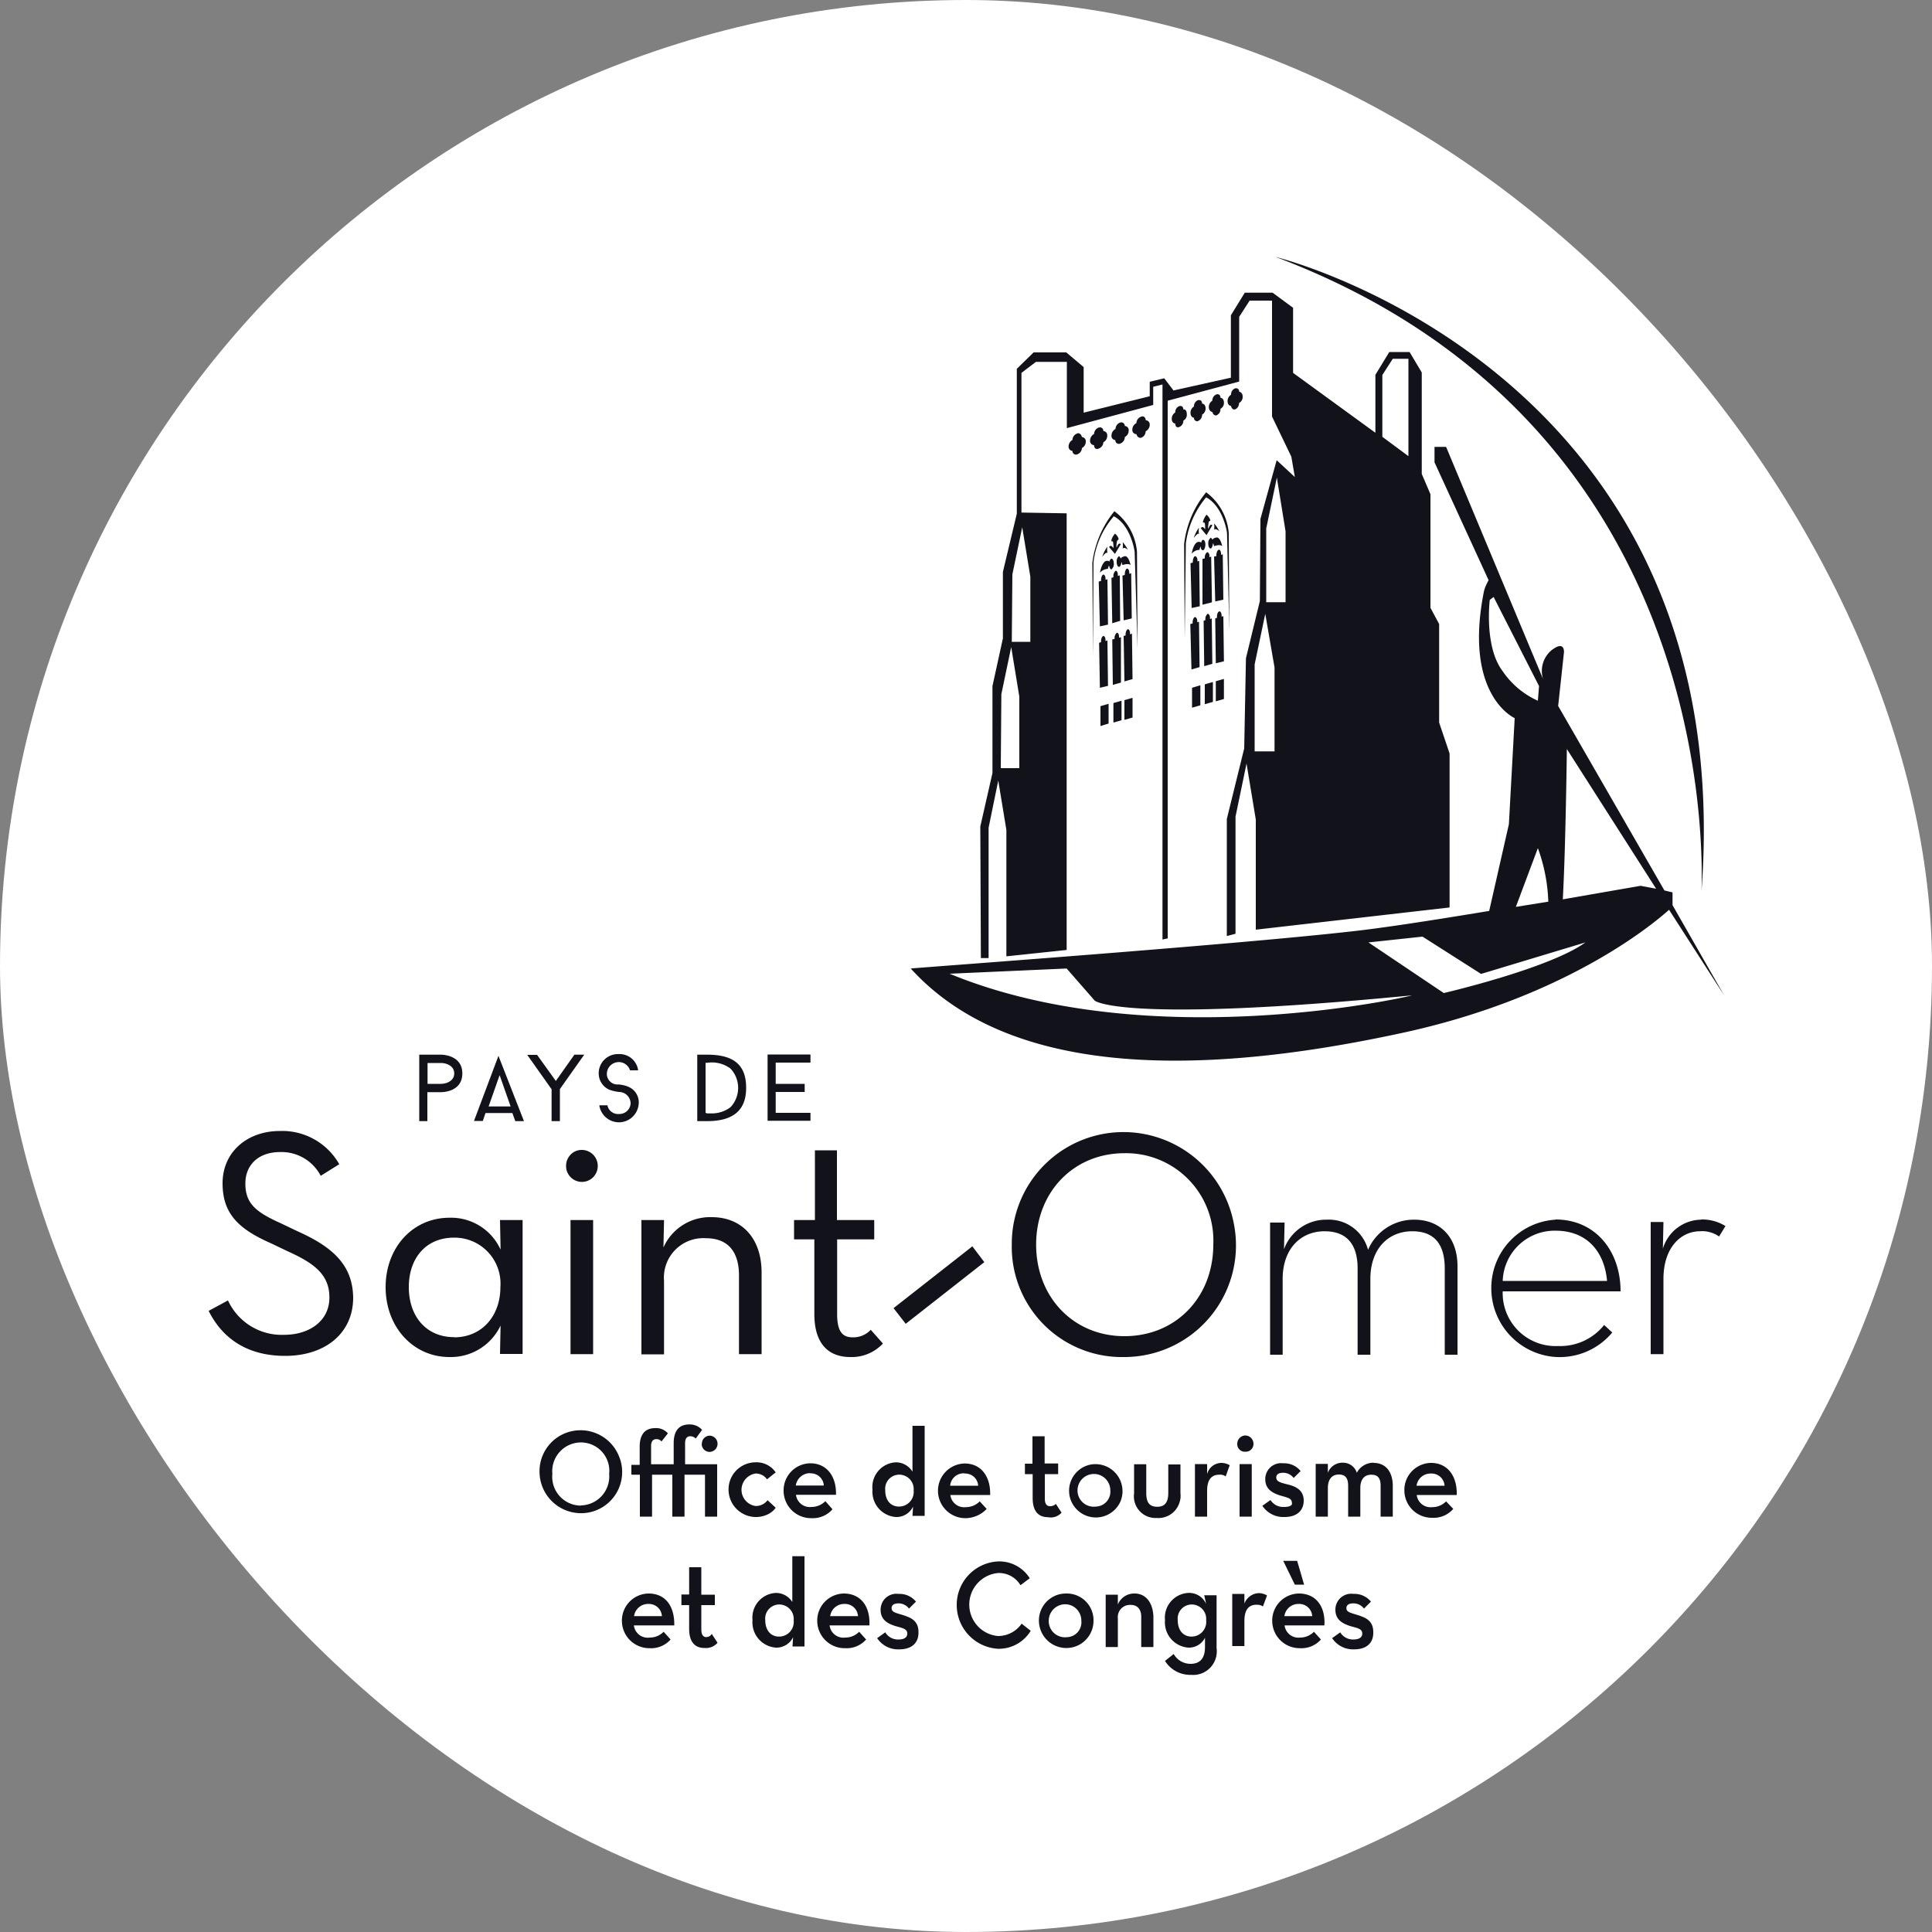
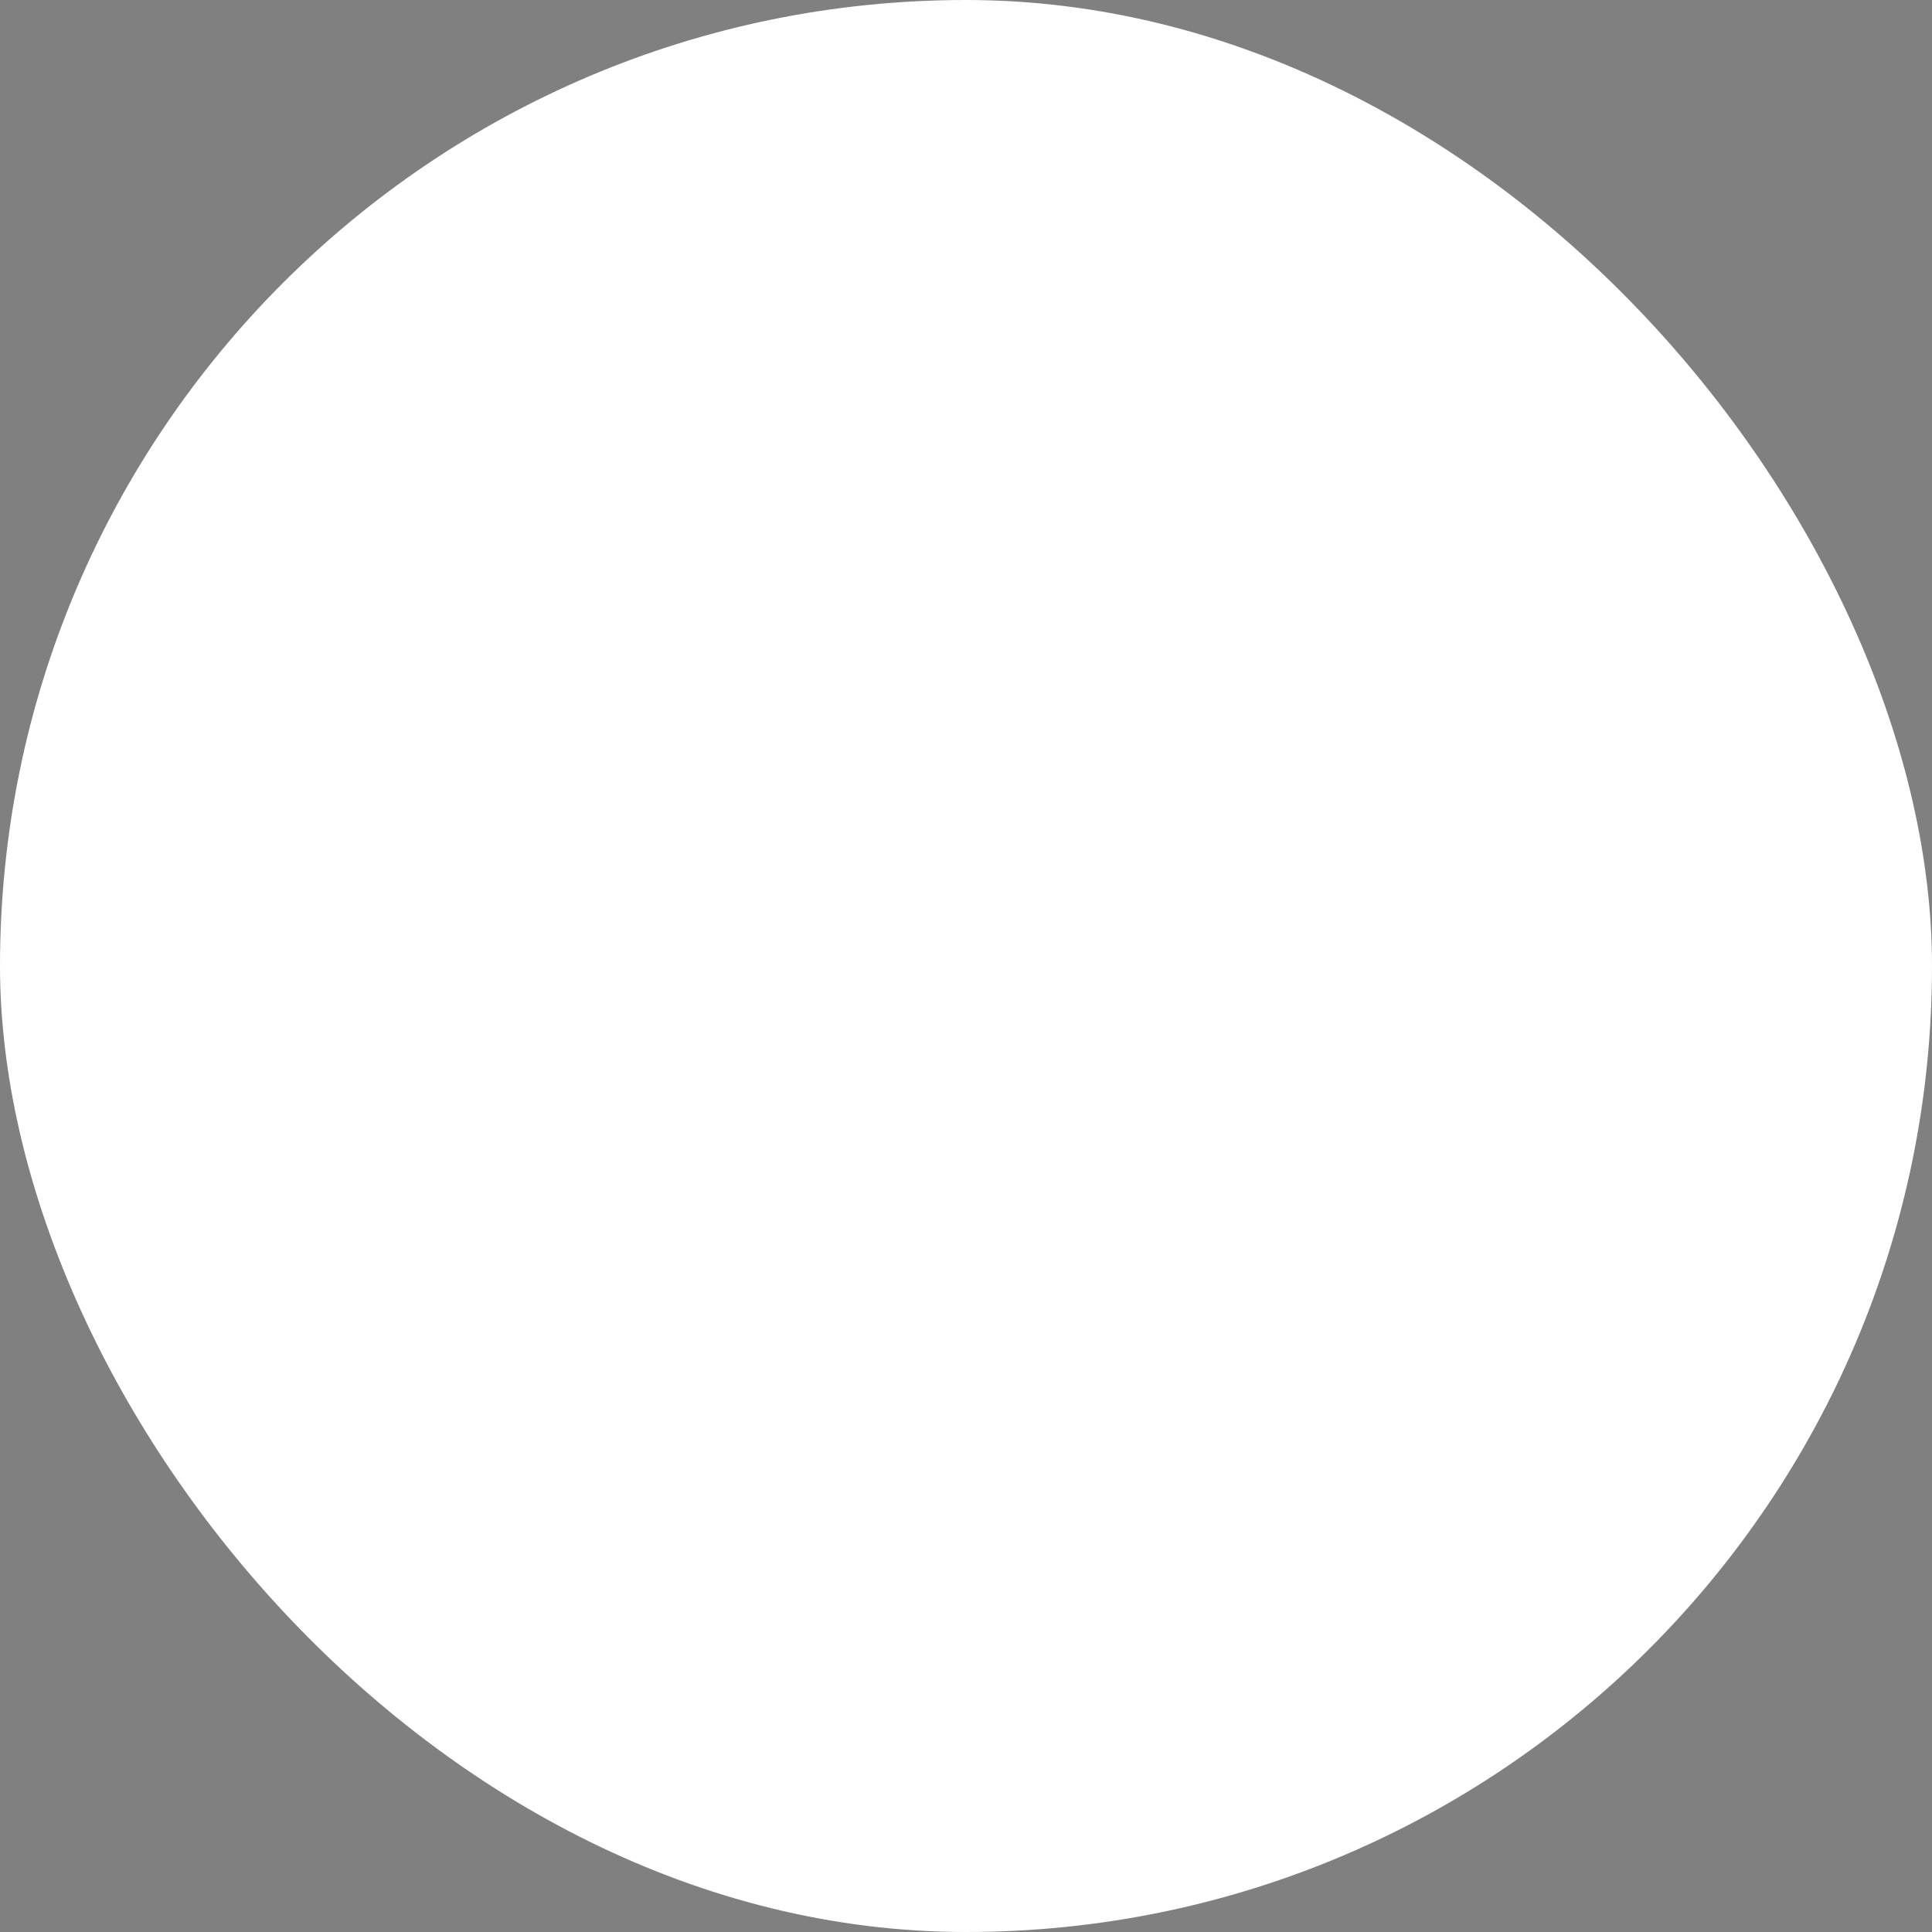
<svg xmlns="http://www.w3.org/2000/svg" fill="none" viewBox="0 0 1000 1000">
  <rect x="0" y="0" width="1000" height="1000" fill="#808080" stroke="none" />
  <rect width="1000" height="1000" fill="#fff" rx="500" />
-   <path fill="#12131A" d="m154 637.3-9-4.3c-12.7-5.7-18-10.2-18-20.4 0-9.7 6.8-16.3 18-16.3a22.9 22.9 0 0 1 21 12.3l9.6-6a33.9 33.9 0 0 0-30.7-17.2c-17 0-29.7 10.9-29.7 27.1 0 16 8.7 23.8 25 31l9 4.3c14 6.3 21.3 12.3 21.3 23.8 0 12-10.2 19.3-23.5 19.3a30.6 30.6 0 0 1-29-17.8l-10 5.4c6 12.1 17.7 23.3 39.6 23.3 20.5 0 35.2-11.5 35.2-30.2-.3-16.5-10-25.9-28.8-34.3Zm105 9.3a28.1 28.1 0 0 0-26.4-16.3c-18.9 0-33 15.4-33 35.9 0 20.8 14.4 36.2 33 36.2a28.5 28.5 0 0 0 26.5-16.3l-.3 14.7h11.7v-69.3h-11.7l.3 15.1Zm-24 45.5c-14.4 0-23.4-10.8-23.4-25.9 0-14.8 8.7-25.6 23.4-25.6a23.8 23.8 0 0 1 24 25.6c0 15-9.6 26-24 26Zm60.4 8.8H307v-69.4h-11.7V701Zm-2.4-97.4a8.2 8.2 0 0 0 13 6.7 8.3 8.3 0 0 0-8-14.4 8.3 8.3 0 0 0-5 7.7Zm50.7 59.4a20.4 20.4 0 0 1 21.7-22c11.4 0 17.1 7 17.1 19.3v40.7h11.7v-42.2c0-18.1-10.5-28.7-25.8-28.7a26.4 26.4 0 0 0-25 15.7l.3-14.2H332V701h11.7v-38Zm67-21.4h10.8v38.6c0 16.3 8.1 22.3 18.6 22.3a22 22 0 0 0 16.9-7l-6.3-7.1a12.3 12.3 0 0 1-9.4 3.9c-5 0-8-2.7-8-12v-38.7h19.2v-10h-19.3v-36.1h-11.4v36.1H411v10h-.3ZM582 702.4a57.8 57.8 0 0 0 56.5-69.7 58.2 58.2 0 0 0-45.6-45.6 57.8 57.8 0 0 0-69.2 57.1 57 57 0 0 0 58.3 58.2Zm0-105.5a45.2 45.2 0 0 1 46 47.3c0 27.2-19.3 47.4-46 47.4-26.4 0-45.7-20.2-45.7-47.4 0-27.1 19.3-47.3 45.7-47.3Zm75.4 35.9v68.4h6.5V662c0-15.7 9.4-24.7 21.7-24.7 11.7 0 17.1 7 17.1 19.3v44.6h6.6V662c0-15.7 9.3-24.7 21.7-24.7 11.7 0 16.8 7 16.8 19.3v44.6h6.6v-45.8c0-14.8-8.7-24.1-22.5-24.1a25.8 25.8 0 0 0-23.8 15.6 21 21 0 0 0-21.3-15.6 23.2 23.2 0 0 0-22.2 15.3l.3-13.8h-7.5Zm147.7-1.5a35.4 35.4 0 0 0-33.2 34.6 35.7 35.7 0 0 0 31.4 36.3 35.4 35.4 0 0 0 31.2-12.5l-4.2-3.9a29 29 0 0 1-23.7 10.9 27.4 27.4 0 0 1-28.8-28.3h61c0-20.9-13-37.2-33.7-37.2Zm0 5.7c17.1 0 25.5 11.8 26.7 26h-54a26.9 26.9 0 0 1 27.3-26Zm75.4-5.7a21 21 0 0 0-19.8 15l.3-13.8h-6.6v68.4h6.6V662c0-16.6 9.3-24.7 18.9-24.7 3.5-.3 7 .7 9.9 2.7l3.3-5.4a23 23 0 0 0-12.6-3.4Zm-371 22-6.2-8.2-40.8 32 6.3 8.1 40.8-32Zm-288.2-88h7c.5 0 11 0 11-9.7s-10.8-9.7-11-9.7H217v34.4h4.2v-15Zm0-15.1h7c2.3 0 6.8 1.2 6.8 5.4s-4.5 5.4-6.9 5.4h-6.9v-10.8Zm24 30h4.6l1.4-4.1h13.9l1.5 4.2h4.5l-13.2-33.8-12.7 33.8Zm7.6-7.5 5.7-16.2 5.7 16.2h-11.4Zm32.7 7.6h4.2v-16.6l12.6-17.8h-5.1l-9.6 13.6L278 546h-5.1l12.6 17.8v16.6Zm29.7-16.3c1.6.6 3.4 1 5.1 1.2a6 6 0 0 1 6 6 5.8 5.8 0 0 1-6 5.4 5.6 5.6 0 0 1-6-4.5h-4.2a10.3 10.3 0 0 0 10.6 8.8 10.3 10.3 0 0 0 9.8-9.7 8.7 8.7 0 0 0-5.4-8.7c-1.6-.7-3.3-1-5-1.2a5.5 5.5 0 0 1-6.1-5.5 6.2 6.2 0 0 1 5.3-6 6.1 6.1 0 0 1 6.7 4.2h4.2a9.7 9.7 0 0 0-10.2-8.4 9.9 9.9 0 0 0-10.2 10.3 9.2 9.2 0 0 0 5.4 8.1Zm70.9-1c0-11.7-6.3-17.1-20.1-17.1h-5.2v34.4h5.1c13.6 0 20.2-5.7 20.2-17.2Zm-21 13v-25.9h.9a16 16 0 0 1 12 3 14.6 14.6 0 0 1 0 20 16.1 16.1 0 0 1-10 3.2h-2l-1-.3Zm54.3 0h-18v-10.8h15V561h-15V550h18v-4.2h-22.2v34.3h22.2V576Zm216.8-249.5-.3-50.7a29.3 29.3 0 0 0-11.7-21 51.3 51.3 0 0 0-11.4 26.8l.3 48.8.6-49.1c1.1-8.8 4.8-17.1 10.5-23.9 9 4.9 10.8 18.4 10.8 18.4l1.2 50.7Zm-60.3 28 4.2-1.2v-23.5l-1 .3v-.6c0-1.2-.5-2-1.1-2a3.3 3.3 0 0 0-1.2 2.6v.6l-1.2.3.3 23.5Zm40.8-39.8 4.2-.9-.3-23.5-.9.3v-.6c0-1.2-.6-2.1-1.2-2.1s-1.2 1.5-1.2 2.7v.6l-1.2.3.6 23.2Zm-37 6.6-.2-23.5-1 .3v-.5c0-1.3-.5-2.2-1.1-2.2a3.3 3.3 0 0 0-1.2 2.8v.6l-1 .3.4 23.5 4.2-1.3Zm.7 51.6v-10.2l-4.2 1.2V374l4.2-1.2Zm39.6-155a3.4 3.4 0 0 0 2.1-3.3 3.5 3.5 0 0 0 1.8-3.3c0-1.5-.9-2.4-1.8-2.4 0-1.5-.9-2-2.1-1.8a3.4 3.4 0 0 0-2.1 3.3 3.8 3.8 0 0 0-1.8 3.3c0 1.6.9 2.5 1.8 2.5a1.7 1.7 0 0 0 2.1 1.8Zm-36.3 66.7a19 19 0 0 0-2.7-4 11 11 0 0 1 0 3.4c.9-1.2 2.7.6 2.7.6Zm-1.8 68.1 4.2-1.2-.3-23.5-1 .3v-.6c0-1.2-.5-2-1.1-2-.6 0-1.2 1.4-1.2 2.6v.6l-1 .3.4 23.5Zm4.2 18.7v-10.2l-4.2 1.2v10.2l4.2-1.2ZM629.6 215a3.4 3.4 0 0 0 2.1-3.4 3.4 3.4 0 0 0 1.8-3.3c0-1.5-.9-2.4-1.8-2.4 0-1.5-.9-2-2-1.8a3.4 3.4 0 0 0-2.2 3.3 3.8 3.8 0 0 0-1.8 3.3c0 1.6 1 2.5 1.8 2.5.3 1.2 1.2 2 2.1 1.8Zm-48 106.1 4.2-1-.3-23.4-1 .3v-.6c0-1.2-.5-2.1-1.1-2.1-.6 0-1.2 1.5-1.2 2.7v.6l-1.2.3.6 23.2Zm-1-29.8.4 1.2s3-1.2 4.2 0c0 0-1-4.9-3-4.6-1.2.3-1.8.6-2.1 1.2-.3-.6-.6-1.2-1-1.2a3.5 3.5 0 0 0-1.1 3c0 1.6.6 2.5 1.2 2.5s1.2-1.2 1.2-2.5l.3.4Zm-12-59.1a3.6 3.6 0 0 0 2.5-3.3 3.7 3.7 0 0 0 2-3.4 2.2 2.2 0 0 0-1.2-2.2l-.8-.2a1.8 1.8 0 0 0-1.6-1.9l-.8.1a3.6 3.6 0 0 0-2.4 3.3 4 4 0 0 0-2.1 3.4 2.2 2.2 0 0 0 .5 1.6 2.1 2.1 0 0 0 1.6.8c0 1.5.9 2.4 2.4 1.8Zm5.5 51 3 3.5 3-5c-1.2-1.3-2.1 1.7-2.1 1.7s-.3-.3 0-2.4c.3-2.4 1.2-.9.9-2.4-.4-1-1-1.8-1.8-2.4-.8 1-1.5 2-1.8 3.3-.3 1.5.9-.3.9 1.8.3 2.1 0 2.4 0 2.4s-1-2.1-2.1-.6Zm-16.6-58.8a3.6 3.6 0 0 0-2.4 3.3 4 4 0 0 0-2 3.3 2.2 2.2 0 0 0 2 2.4 1.8 1.8 0 0 0 2.4 1.8 3.6 3.6 0 0 0 2.5-3.3 3.7 3.7 0 0 0 2-3.3 2.2 2.2 0 0 0-2-2.4c-.3-1.3-1.2-2.2-2.4-1.9Zm334.9 290.8-26.7-46.7v-6.6l-4.2-1-55-95.5 3-27.7s.6-6.7-6.6-1a14 14 0 0 0-4.2 14.8l-50.2-120.2h-6v8l28 61c-1 1.8-1.9 3.7-2.4 5.7-10.8 54 15.9 65.7 15.9 65.7l-3 54.9-10.2 44.9c-20.1 3.3-40.6 6.6-56.2 8.7-46 6.7-237.8 20.5-243.2 21.1 53.4 58.8 156.4 54.3 252.2 33.8 85.6-18 131.6-56.4 140.3-64.2l28.5 44.3Zm-91-48.5-16.8 2.7L796 439a89 89 0 0 1 5.4 27.7Zm-23.7-119.4c-9.6-12.7-6.6-36.8-6.6-36.8l2-1.5 23.5 46.1-.6 7.6a43.6 43.6 0 0 1-18.3-15.4ZM491.5 504l60.6-2.7 14.5 16.6s12.9 12 164.2-2.7c0 .3-135.4 31.6-239.3-11.2Zm255.8 10-39-26.2 28-3 30.3 19.3 54-16.3C802 501.3 747.3 514 747.3 514Zm101.8-55.5-40.2 7c1.5-26.9 2.1-77.8 2.1-77.8l46.2 72.3-8-1.5ZM588.8 336l-.3-50.4a29.3 29.3 0 0 0-11.7-21 52.8 52.8 0 0 0-11.4 26.7l.3 48.6.3-48.9c1-8.8 4.7-17 10.5-23.8 9 4.8 10.8 18.4 10.8 18.4l1.5 50.4Zm28 10.5 4.1-1.2-.3-23.5-.9.3v-.6c0-1.2-.6-2.1-1.2-2.1s-1.2 1.5-1.2 2.7v.6l-1.2.3.6 23.5Zm-43 28v-10.2l-4.2 1.2v10.3l4.2-1.3Zm.3-81.6c.3 1.2.6 1.8 1.2 1.8a3.5 3.5 0 0 0 1.2-3c0-1.6-.6-2.5-1.2-2.5-.3 0-1 .6-1 1.5-.2-.3-.8-.6-2-.3-2.1 1-3 6-3 6 1-1.1 2.6-1.9 4.2-2 0-.4.1-.9.3-1.2v-.2a.3.3 0 0 1 .3-.1Zm-3.6-4.6s2-3 2.7-2c-.2-1.2-.2-2.3 0-3.4a18 18 0 0 0-2.7 5.4Zm-1.2 35.9 4.2-.9-.3-23.5-1 .3v-.6c0-1.2-.5-2.1-1.1-2.1-.6 0-1.2 1.5-1.2 2.7v.6l-1.2.3.6 23.2Zm10.5-94.6a3.6 3.6 0 0 0 2.4-3.4 3.7 3.7 0 0 0 2-3.3 2.1 2.1 0 0 0-2-2.4 1.8 1.8 0 0 0-.7-1.5 1.8 1.8 0 0 0-1.7-.3 3.6 3.6 0 0 0-2.4 3.3 4 4 0 0 0-2.1 3.3 2.2 2.2 0 0 0 2 2.5 1.8 1.8 0 0 0 2.5 1.8Zm10.8-3a3.6 3.6 0 0 0 2.4-3.4 3.7 3.7 0 0 0 2.1-3.3 2.2 2.2 0 0 0-2.1-2.4c0-1.5-1.2-2.4-2.4-1.8a3.6 3.6 0 0 0-2.4 3.3 3.7 3.7 0 0 0-2.1 3.3 2.1 2.1 0 0 0 2.1 2.4c.3 1.2 1.2 2.1 2.4 1.9ZM569.3 356l4.2-1-.3-23.5-1 .3v-.6c0-1.2-.5-2-1.1-2-.6 0-1.2 1.4-1.2 2.6v.6l-1 .3.4 23.3Zm70-144.1a3.4 3.4 0 0 0 2-3.3 3.5 3.5 0 0 0 1.9-3.4c0-1.5-1-2.4-1.8-2.4 0-1.5-1-2-2.1-1.8a3.4 3.4 0 0 0-2.1 3.3 3.8 3.8 0 0 0-1.8 3.4c0 1.5.9 2.4 1.8 2.4.2 1.4 1.1 2 2 1.8Zm-18 153v-10.2L617 356v10.3l4.2-1.2Zm6.8-83.4.3 1.2s3-1.2 4.2 0c0 0-.9-4.8-3-4.5-1.2.3-1.8.6-2 1.2-.4-.6-.7-1.2-1-1a3.5 3.5 0 0 0-1.2 3c0 1.6.6 2.5 1.2 2.5s1-1.2 1.2-2.4c0-.3 0-.3.3 0Zm-4.8 63.3 4.2-1.2-.3-23.5-.9.3v-.6c0-1.2-.6-2.1-1.2-2.1a3.3 3.3 0 0 0-1.2 2.7v.6l-.9.3.3 23.5Zm4.5 18.4V353l-4.2 1.2v10.3l4.2-1.2Zm1.2-51.9 4.2-.9-.3-23.5-.9.3v-.6c0-1.2-.6-2.4-1.2-2-.6 0-1.2 1.4-1.2 2.6v.6l-1.2.3.6 23.2Zm.3 32 4.2-1-.3-23.4-.9.3v-.6c0-1.2-.6-2.4-1.2-2.1-.6 0-1.2 1.2-1.2 2.7v.6l-.9.3.3 23.2Zm-2-31.7-.4-23.5-.9.3v-.6c0-1.2-.6-2-1.2-2a3.3 3.3 0 0 0-1.2 2.6v.6l-1.2.3V313l4.8-1.2Zm-9.4-33.1s2.1-3 2.7-2.1c-.2-1.1-.2-2.2 0-3.3a18 18 0 0 0-2.7 5.4Zm3.6 4.5c0 1.2.6 1.8 1.2 1.8s1.2-1.5 1.2-3-.6-2.4-1.2-2.4c-.3 0-.9.6-.9 1.5-.3-.3-.9-.6-2-.3-2.2.9-3 6-3 6 1-1.2 2.5-2 4.1-2 0-.5.2-.9.3-1.3a.3.3 0 0 1 .2-.3h.1Zm0-9.6 3 3.6 3-5.1c-1.2-1.3-2 1.8-2 1.8s-.4-.3 0-2.4c0-2.5 1.4-1 .8-2.5-.4-.9-1-1.7-1.8-2.4-.8 1-1.4 2.1-1.8 3.4-.3 1.5 1-.3 1 1.8.2 2 0 2.4 0 2.4s-1-2.2-2.2-.6Zm9.6 1.5a19 19 0 0 0-2.7-4c.2 1.1.2 2.3 0 3.4.6-1.2 2.7.6 2.7.6Zm2.4 86.8v-10.3l-4.2 1.2V363l4.2-1.2ZM660.3 133c218.3 82.3 221.6 291.2 220.4 328.2C899.9 204.7 682.5 138.7 660.3 133Zm-47.8 79c0-1.5-.9-2.1-2.1-1.8a3.4 3.4 0 0 0-2.1 3.3 3.8 3.8 0 0 0-1.8 3.3c0 1.5.9 2.4 1.8 2.4 0 1.5.9 2.4 2.1 1.8a3.4 3.4 0 0 0 2.1-3.3 3.4 3.4 0 0 0 1.8-3.3c0-1.8-.9-2.8-1.8-2.4ZM507.7 495.9h4v-67.5l5-24.4 4.2 25.6V495l31.2-3.3v-226l-23.4-.4V193l7.5-5.7h16v34.3l44.7-12v-9.4l4.8-1.2v287.3l2.7-.6V207.4l37-9.9V164l5.4-8.4h11.6v60l10 20.8 1.8 10.5-9.4-8.7-8.4 30.4-.3 42.5-7.2 29.6-.9 46.7-9 36.5v60.6l4.5-1.2v-60.6l5.7-27.5 4.8 29v57l100.3-11.5V390l-5.4-16V323l-4.5-8.4v-58.8l-4.5-10.5v-52.5l-6.3-10.6h-10.5l-7.2 11.8v30l-42.6-31v-33.7l-10.6-7.8h-14.4l-7.2 11.7v32.3l-29.7 6.6-4.8-6.3-7.5 1.8v7.5l-34.2 8.5V190l-9-7.6H535l-8.7 8.5v75l-7.2 30.1v34.4l-5.4 24.7v45l-6.3 27.7.3 68.1Zm152-107h-10.3v-45l5.5-26.2 4.8 27.8v43.4Zm-4.3-77.2v-38.2l5.5-26.3 4.5 27.8v36.7h-10Zm65.5-126h8.1v50.4l-13.5-10v-32l5.4-8.4ZM524 297.3l5.1-24.4 4.2 25.6v33.7h-9.6l.3-35Zm-5.7 62 5.1-24.4 4.2 25.7v37H518l.3-38.2Zm-217.7 381a21.2 21.2 0 0 0-21.3 22.7 21.5 21.5 0 0 0 26.2 19.7 21.3 21.3 0 0 0 14.7-29.4 21.4 21.4 0 0 0-19.6-13Zm0 39a14.9 14.9 0 0 1-14.7-16.4 14.9 14.9 0 0 1 14.7-16.3 14.7 14.7 0 0 1 14.7 16.3 15 15 0 0 1-14.7 16.3Zm100.9 1.1-4.2-3.9a7.6 7.6 0 0 1-6.3 3 8.5 8.5 0 0 1-7.2-8.4 8.6 8.6 0 0 1 7.2-8.4 7 7 0 0 1 6 3l4.5-3.6a12 12 0 0 0-10.5-5.2 14 14 0 0 0-13.9 14.2 14.2 14.2 0 0 0 19.7 13c1.9-.8 3.5-2 4.7-3.7Zm-74.5-17.1h4.2V785h6.3v-21.7H348V785h6.3v-21.7h10.6V785h6.3v-27.1h-16.6V747c0-2.7 1.2-3.6 2.7-3.6a3.8 3.8 0 0 1 2.8 1.2l3.3-4.5a8.5 8.5 0 0 0-6.7-2.8c-5 0-8 3-8 9.7v10.9H337v-9.4c0-2.7 1.2-3.6 2.7-3.6a3.3 3.3 0 0 1 2.7 1.2l3.3-4.2a8 8 0 0 0-6.6-2.7c-5 0-8 3-8 9.6v9.4h-4.3v5ZM644.6 743a4.3 4.3 0 0 0-4.2 4.2 4 4 0 0 0 2.6 4c.5.2 1 .2 1.6.2a4 4 0 0 0 4.2-4.2 4.3 4.3 0 0 0-4.2-4.2ZM624.8 763v-5.2h-6.3V785h6.3v-13.3c0-6 2.4-8.4 6.3-8.4 1.2-.1 2.4.2 3.3.9l2.1-5.8a8.7 8.7 0 0 0-4.2-1.2 7.7 7.7 0 0 0-7.5 5.8Zm116-5.8a14 14 0 0 0-13.9 14.5 14.2 14.2 0 0 0 14.4 13.9 13.4 13.4 0 0 0 10.9-4.6l-3.7-3.9a10 10 0 0 1-7.2 3 7.2 7.2 0 0 1-8-6.3H754c.3-9.6-4.6-16.6-13.3-16.6Zm-7.6 11.8a7.3 7.3 0 0 1 7.5-6.3 6.7 6.7 0 0 1 7 6.3h-14.5Zm-91.6 16h6.3v-27.2h-6.3V785ZM427.2 777a10 10 0 0 1-7.2 3 7.2 7.2 0 0 1-8-6.3h20.7c.3-9.3-4.6-16.3-13.3-16.3a14 14 0 0 0-13.8 14.5 14.2 14.2 0 0 0 14.4 13.9 13.5 13.5 0 0 0 10.9-4.6l-3.7-4.2Zm-7.8-14.4a6.7 6.7 0 0 1 7 6.3h-14.5a7.5 7.5 0 0 1 7.5-6.4Zm245 17.4a7.7 7.7 0 0 1-6.8-3.6l-4.2 3a13 13 0 0 0 11.4 5.8c7.2 0 10-4 10-8.5 0-5.7-4.6-7.5-8.5-8.4-3.9-1-5.7-1.5-5.7-3.6 0-1.5 1.2-2.4 3.6-2.4a6.8 6.8 0 0 1 5.4 2.7l3.6-3.6a11 11 0 0 0-9-4 8.2 8.2 0 0 0-9.3 8.2c0 5.4 4 7.2 7.5 8.4 4.2 1.2 6.3 1.5 6.3 4 .3 1.1-1 2-4.2 2Zm46.6-22.9a9.7 9.7 0 0 0-8.7 5.2 7.5 7.5 0 0 0-7.5-5.2 8 8 0 0 0-7.5 5.2v-4.6H681V785h6.3v-14.8c0-4.5 2.1-7 5.7-7s4.8 2.2 4.8 5.8v16h6.3v-14.8c0-4.5 2.1-6.9 5.7-6.9s4.8 2.1 4.8 5.7v16h6.3v-16.6c-.3-7-3.9-11.2-9.9-11.2ZM549.5 783l-3-4.6a4 4 0 0 1-3 1.2c-1.5 0-2.7-.9-2.7-3.9V763h6.9v-5.5h-7v-14.1h-6.3v14.2h-3.9v5.4h4v12.3c0 7.3 3.3 10 8 10a7.4 7.4 0 0 0 7-2.4Zm61.5-10v-15h-6.3v14.7c0 4.5-1.5 7.2-5.7 7.2s-5.7-2.4-5.7-7.2v-14.8H587V773a11.2 11.2 0 0 0 11.7 12.7 11.4 11.4 0 0 0 11.7-7.7c.6-1.6.8-3.3.6-5ZM510.7 781l-3.6-3.9a10 10 0 0 1-7.2 3 7.2 7.2 0 0 1-8-6.3h20.6c.3-9.3-4.5-16.3-13.2-16.3a14.1 14.1 0 0 0-13.8 14.5 14.2 14.2 0 0 0 14.4 13.8c4.1-.1 8-1.8 10.8-4.8Zm-11.4-18.3a6.7 6.7 0 0 1 7 6.3h-14.5a7 7 0 0 1 7.5-6.4Zm81.7 8.7a14 14 0 0 0-16.7-13.3 13.8 13.8 0 0 0-9.8 19 13.9 13.9 0 0 0 25.6-.3c.6-1.7 1-3.6.9-5.4Zm-13.8 8.4a8.4 8.4 0 0 1-9.4-9.5 8.5 8.5 0 0 1 11.5-6.8 8.5 8.5 0 0 1 5.4 7.9 7.7 7.7 0 0 1-7.5 8.4Zm-204-32.5a4.1 4.1 0 0 0 4.3 4.2 4.2 4.2 0 0 0 3.9-4.2 4.2 4.2 0 0 0-3.9-4.2 4.1 4.1 0 0 0-4.2 4.2Zm109.4 15a10 10 0 0 0-9-5.4 12.8 12.8 0 0 0-12 14.2 13.1 13.1 0 0 0 12 14.1 9.5 9.5 0 0 0 9-5.4l-.3 4.8h6.3V738h-6.3v24.4h.3Zm-7.2 17.5c-4.5 0-7.2-3.3-7.2-8.4a7.3 7.3 0 0 1 10.2-7.5 7.4 7.4 0 0 1 4.5 7.5 7.6 7.6 0 0 1-7.5 8.4Zm-28.5 45a14 14 0 0 0-13.9 14.4 14.2 14.2 0 0 0 14.5 13.9 13.4 13.4 0 0 0 10.8-4.5l-3.6-4a10 10 0 0 1-7.2 3 7.2 7.2 0 0 1-8.1-6.3H450c.5-10-4.6-16.5-13.3-16.5Zm-7.2 11.7a7.3 7.3 0 0 1 7.5-6.3 6.7 6.7 0 0 1 6.9 6.3h-14.4Zm37.5-.6c-4-1.2-5.7-1.5-5.7-3.6 0-1.5 1.2-2.4 3.6-2.4a6.8 6.8 0 0 1 5.4 2.7l3.6-3.6a11 11 0 0 0-9-4 8.2 8.2 0 0 0-8.6 4.8c-.4 1-.7 2.2-.7 3.4 0 5.4 3.9 7.2 7.5 8.4 4.2 1.2 6.3 1.5 6.3 4 0 1.8-1.5 3-4.5 3a7.7 7.7 0 0 1-6.9-3.7l-4.2 3a13 13 0 0 0 11.4 5.8c7.2 0 10-4 10-8.5.2-6.6-4.3-8-8.2-9.3Zm205.1-11.1a14 14 0 0 0-13.8 14.4 14.2 14.2 0 0 0 14.4 13.9 13.4 13.4 0 0 0 10.8-4.5l-3.6-4a10 10 0 0 1-7.2 3 7.2 7.2 0 0 1-8-6.3h20.6c.6-10-4.5-16.5-13.2-16.5Zm-7.5 11.7a7.3 7.3 0 0 1 7.5-6.3 6.7 6.7 0 0 1 6.9 6.3h-14.4Zm-148.3 10.3a16.3 16.3 0 0 1-14.8-16.3 16.4 16.4 0 0 1 14.8-16.3 13 13 0 0 1 11.7 6.3l4.8-3.6a18.6 18.6 0 0 0-16.5-8.7 22.5 22.5 0 0 0-21.3 22.6 22.7 22.7 0 0 0 21.3 22.6 19.3 19.3 0 0 0 17-9.3l-4.7-3.7a14.8 14.8 0 0 1-12.4 6.4Zm186.1-10.9c-3.9-1.2-5.7-1.5-5.7-3.6 0-1.5 1.2-2.4 3.6-2.4a6.8 6.8 0 0 1 5.5 2.7l3.6-3.6a11 11 0 0 0-9-4 8.2 8.2 0 0 0-9.4 8.2c0 5.4 4 7.2 7.5 8.4 4.3 1.2 6.4 1.5 6.4 4 0 1.8-1.5 3-4.6 3a7.7 7.7 0 0 1-6.8-3.7l-4.2 3a13 13 0 0 0 11.4 5.8c7.2 0 9.9-4 9.9-8.5.2-6.6-4.3-8-8.2-9.3Zm-58.5-5.7V825h-6.3v27h6.3V839c0-6 2.4-8.4 6.3-8.4 1.2 0 2.3.2 3.3.9l2.1-5.7a8.7 8.7 0 0 0-4.2-1.2 8.3 8.3 0 0 0-7.6 5.7h.1Zm-278.4 17.2c-1.5 0-2.7-1-2.7-4v-12.6h7v-5.4h-7v-14.2h-6.3v14.1h-4v5.5h4V843c0 7.3 3.3 10 8 10a8 8 0 0 0 6.7-2.7l-3-4.6a3 3 0 0 1-2.7 1.6Zm258.6-17.2a9.6 9.6 0 0 0-9.3-5.7 12.8 12.8 0 0 0-12 14.1 13.1 13.1 0 0 0 12 14.2 9.3 9.3 0 0 0 8.7-5.1v4.8c0 6-2.7 8.7-7.5 8.7a10 10 0 0 1-8.7-5.1l-4.5 3.6a15.4 15.4 0 0 0 13.5 7.2 12.2 12.2 0 0 0 13.2-13.8v-27.4h-6.4l1 4.5Zm-7.5 16.9c-4.5 0-7.2-3.4-7.2-8.5a7.3 7.3 0 0 1 10.2-7.5 7.4 7.4 0 0 1 4.5 7.5 7.6 7.6 0 0 1-7.6 8.5Zm47.4-39.2 6 12.3h4.8l-3.6-12.3h-7.2Zm-253.7 22a10 10 0 0 0-9-5.4 12.8 12.8 0 0 0-12 14.1 13.1 13.1 0 0 0 12 14.2 9.5 9.5 0 0 0 9-5.4l-.3 4.8h6.2v-46.7h-6.3v24.4h.4Zm-7.2 17.2c-4.5 0-7.2-3.4-7.2-8.5a7.3 7.3 0 0 1 10.2-7.5 7.4 7.4 0 0 1 4.5 7.5 7.6 7.6 0 0 1-7.6 8.5Zm-67.6-22.3a14 14 0 0 0-13.8 14.4 14.2 14.2 0 0 0 14.4 13.9 13.4 13.4 0 0 0 10.8-4.5l-3.6-4a10 10 0 0 1-7.2 3 7.2 7.2 0 0 1-8.2-6.3H349c.2-10-4.6-16.5-13.3-16.5h.1Zm-7.5 11.7a7.3 7.3 0 0 1 7.5-6.3 6.7 6.7 0 0 1 6.9 6.3h-14.4Zm224-11.7a14 14 0 0 0-14.2 16.7 14.2 14.2 0 0 0 19.2 10.5 14.1 14.1 0 0 0 8.8-13 13.8 13.8 0 0 0-13.9-14.2h.1Zm0 22.6a8.4 8.4 0 0 1-9.3-9.5 8.5 8.5 0 0 1 11.4-7 8.5 8.5 0 0 1 5.4 8 7.7 7.7 0 0 1-7.6 8.5h.1Zm35.2-22.6a9.1 9.1 0 0 0-8.8 5.7v-5.1h-6.3v27.1h6.3v-14.8a6.3 6.3 0 0 1 6.7-7c3.6 0 5.4 2.5 5.4 6.1v15.7h6.3v-16c-.4-7.5-4.3-11.7-9.7-11.7Z" />
</svg>